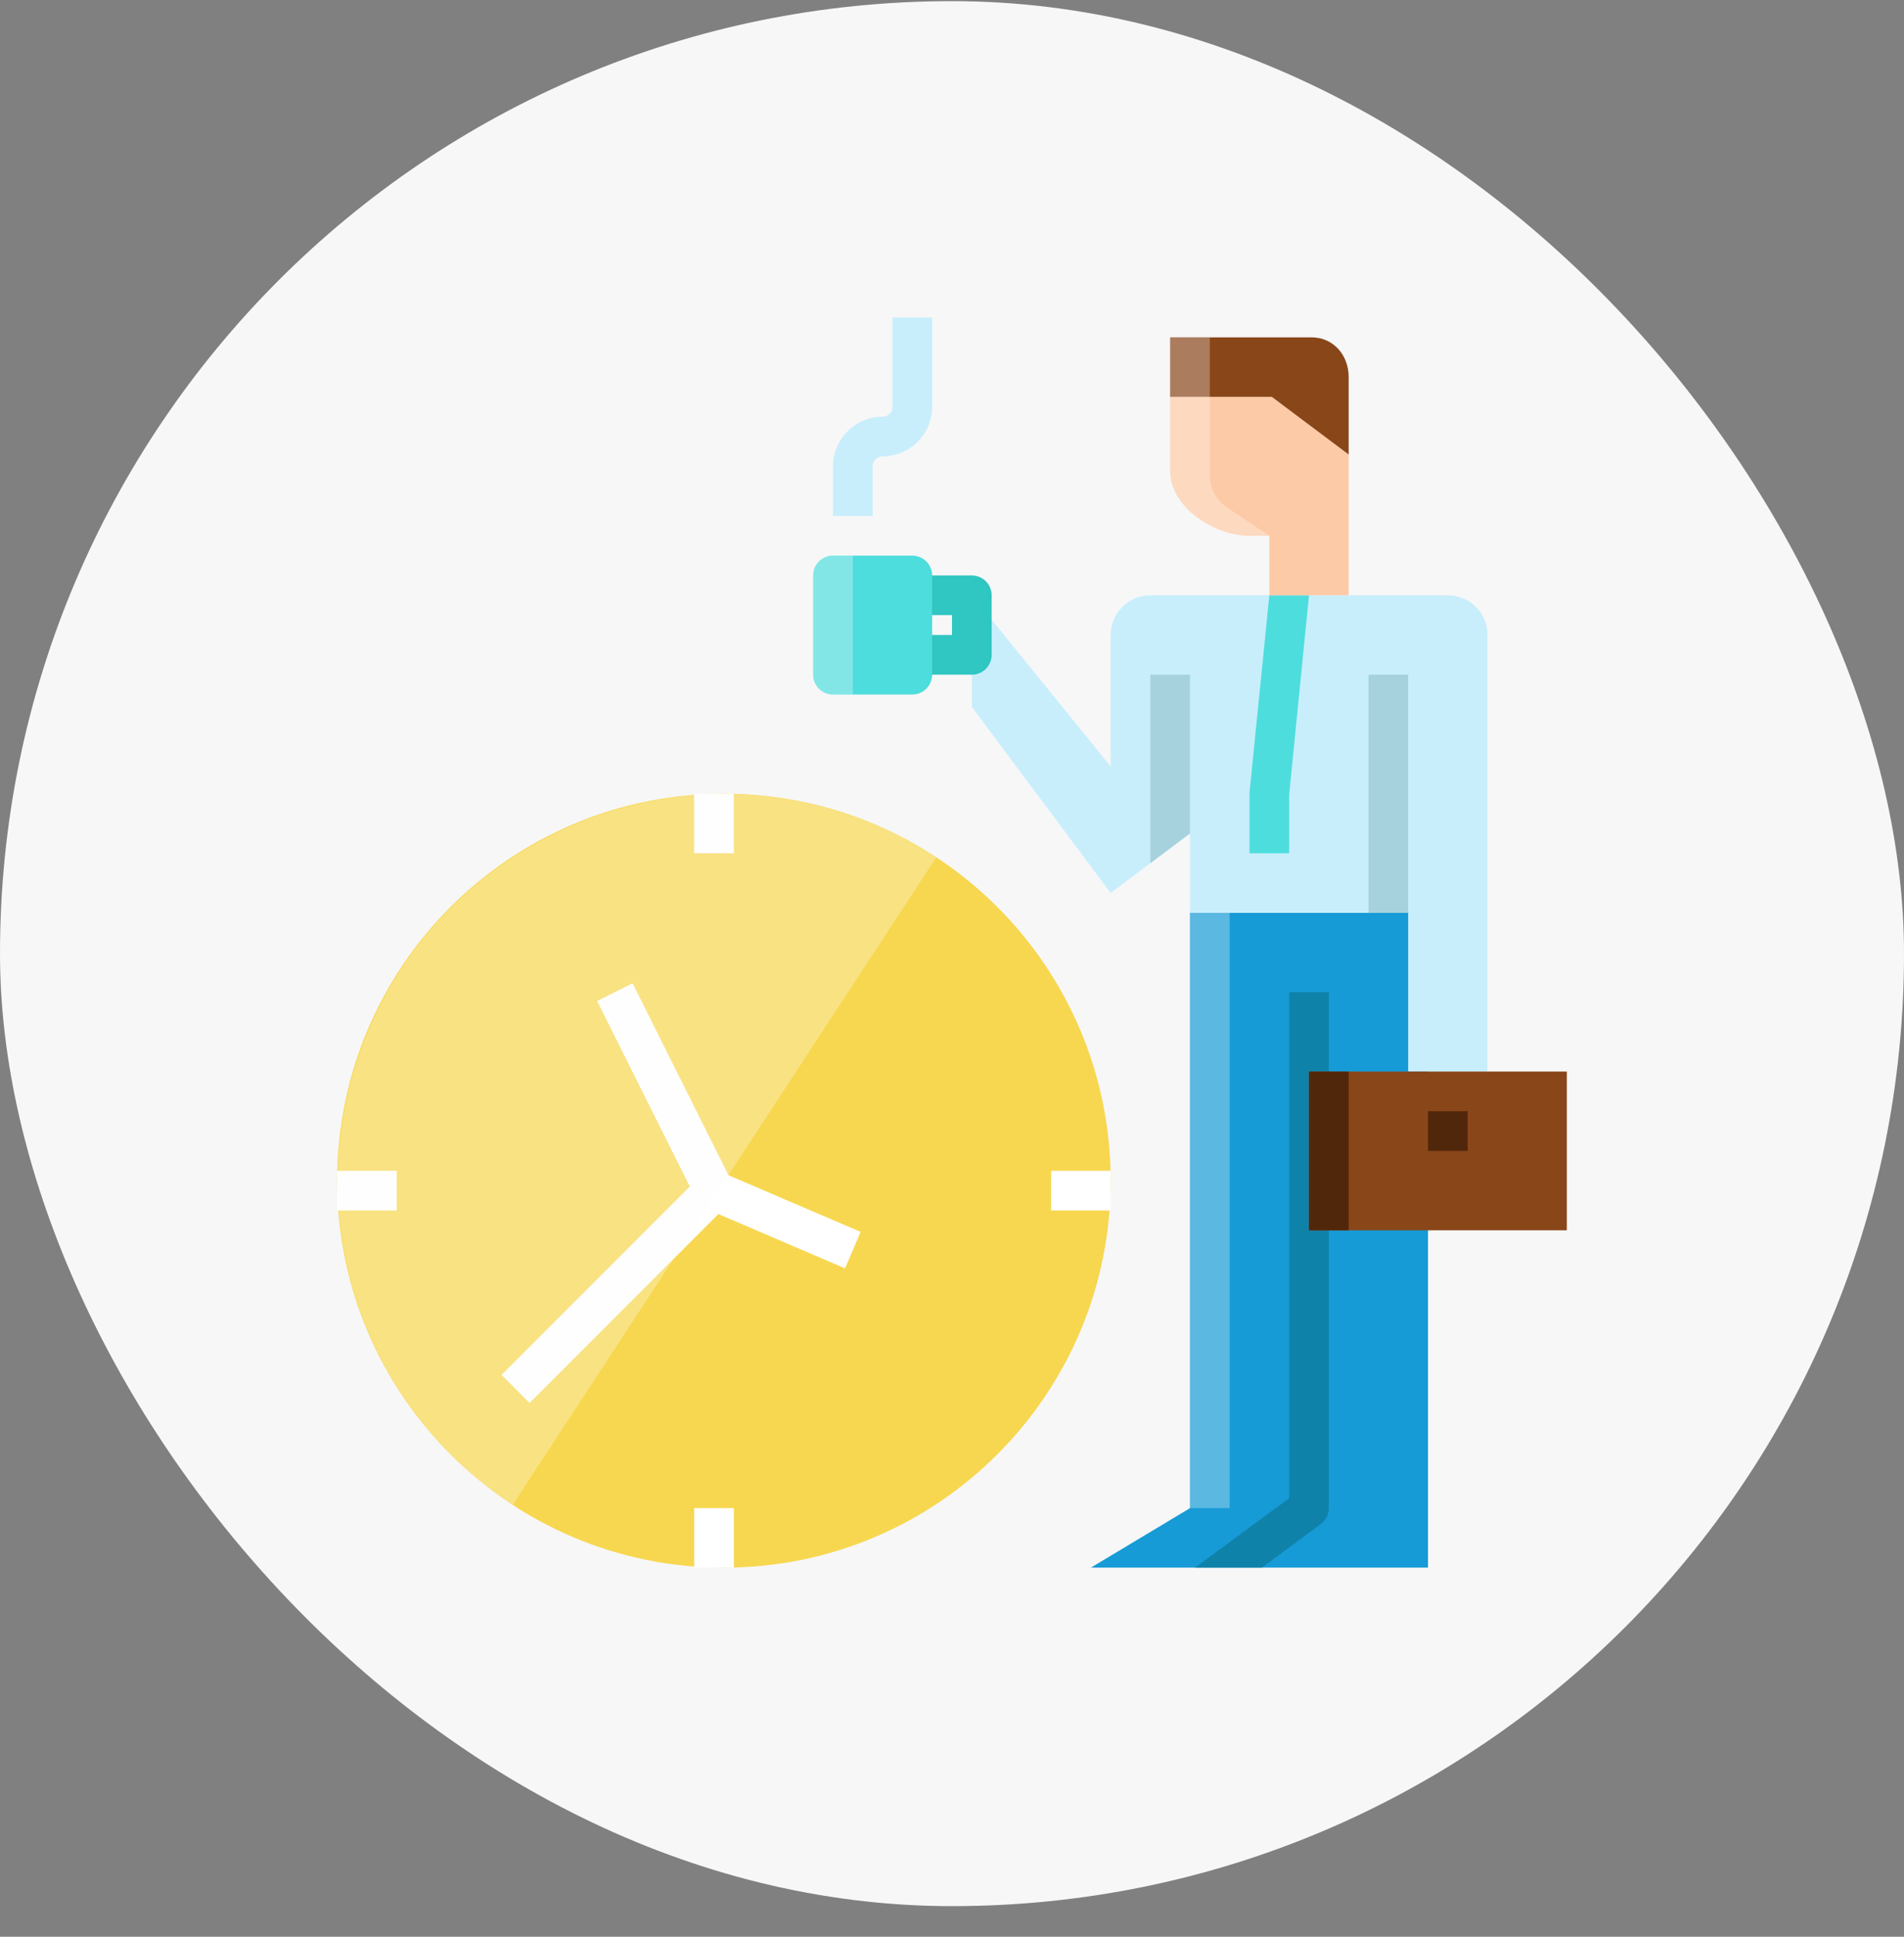
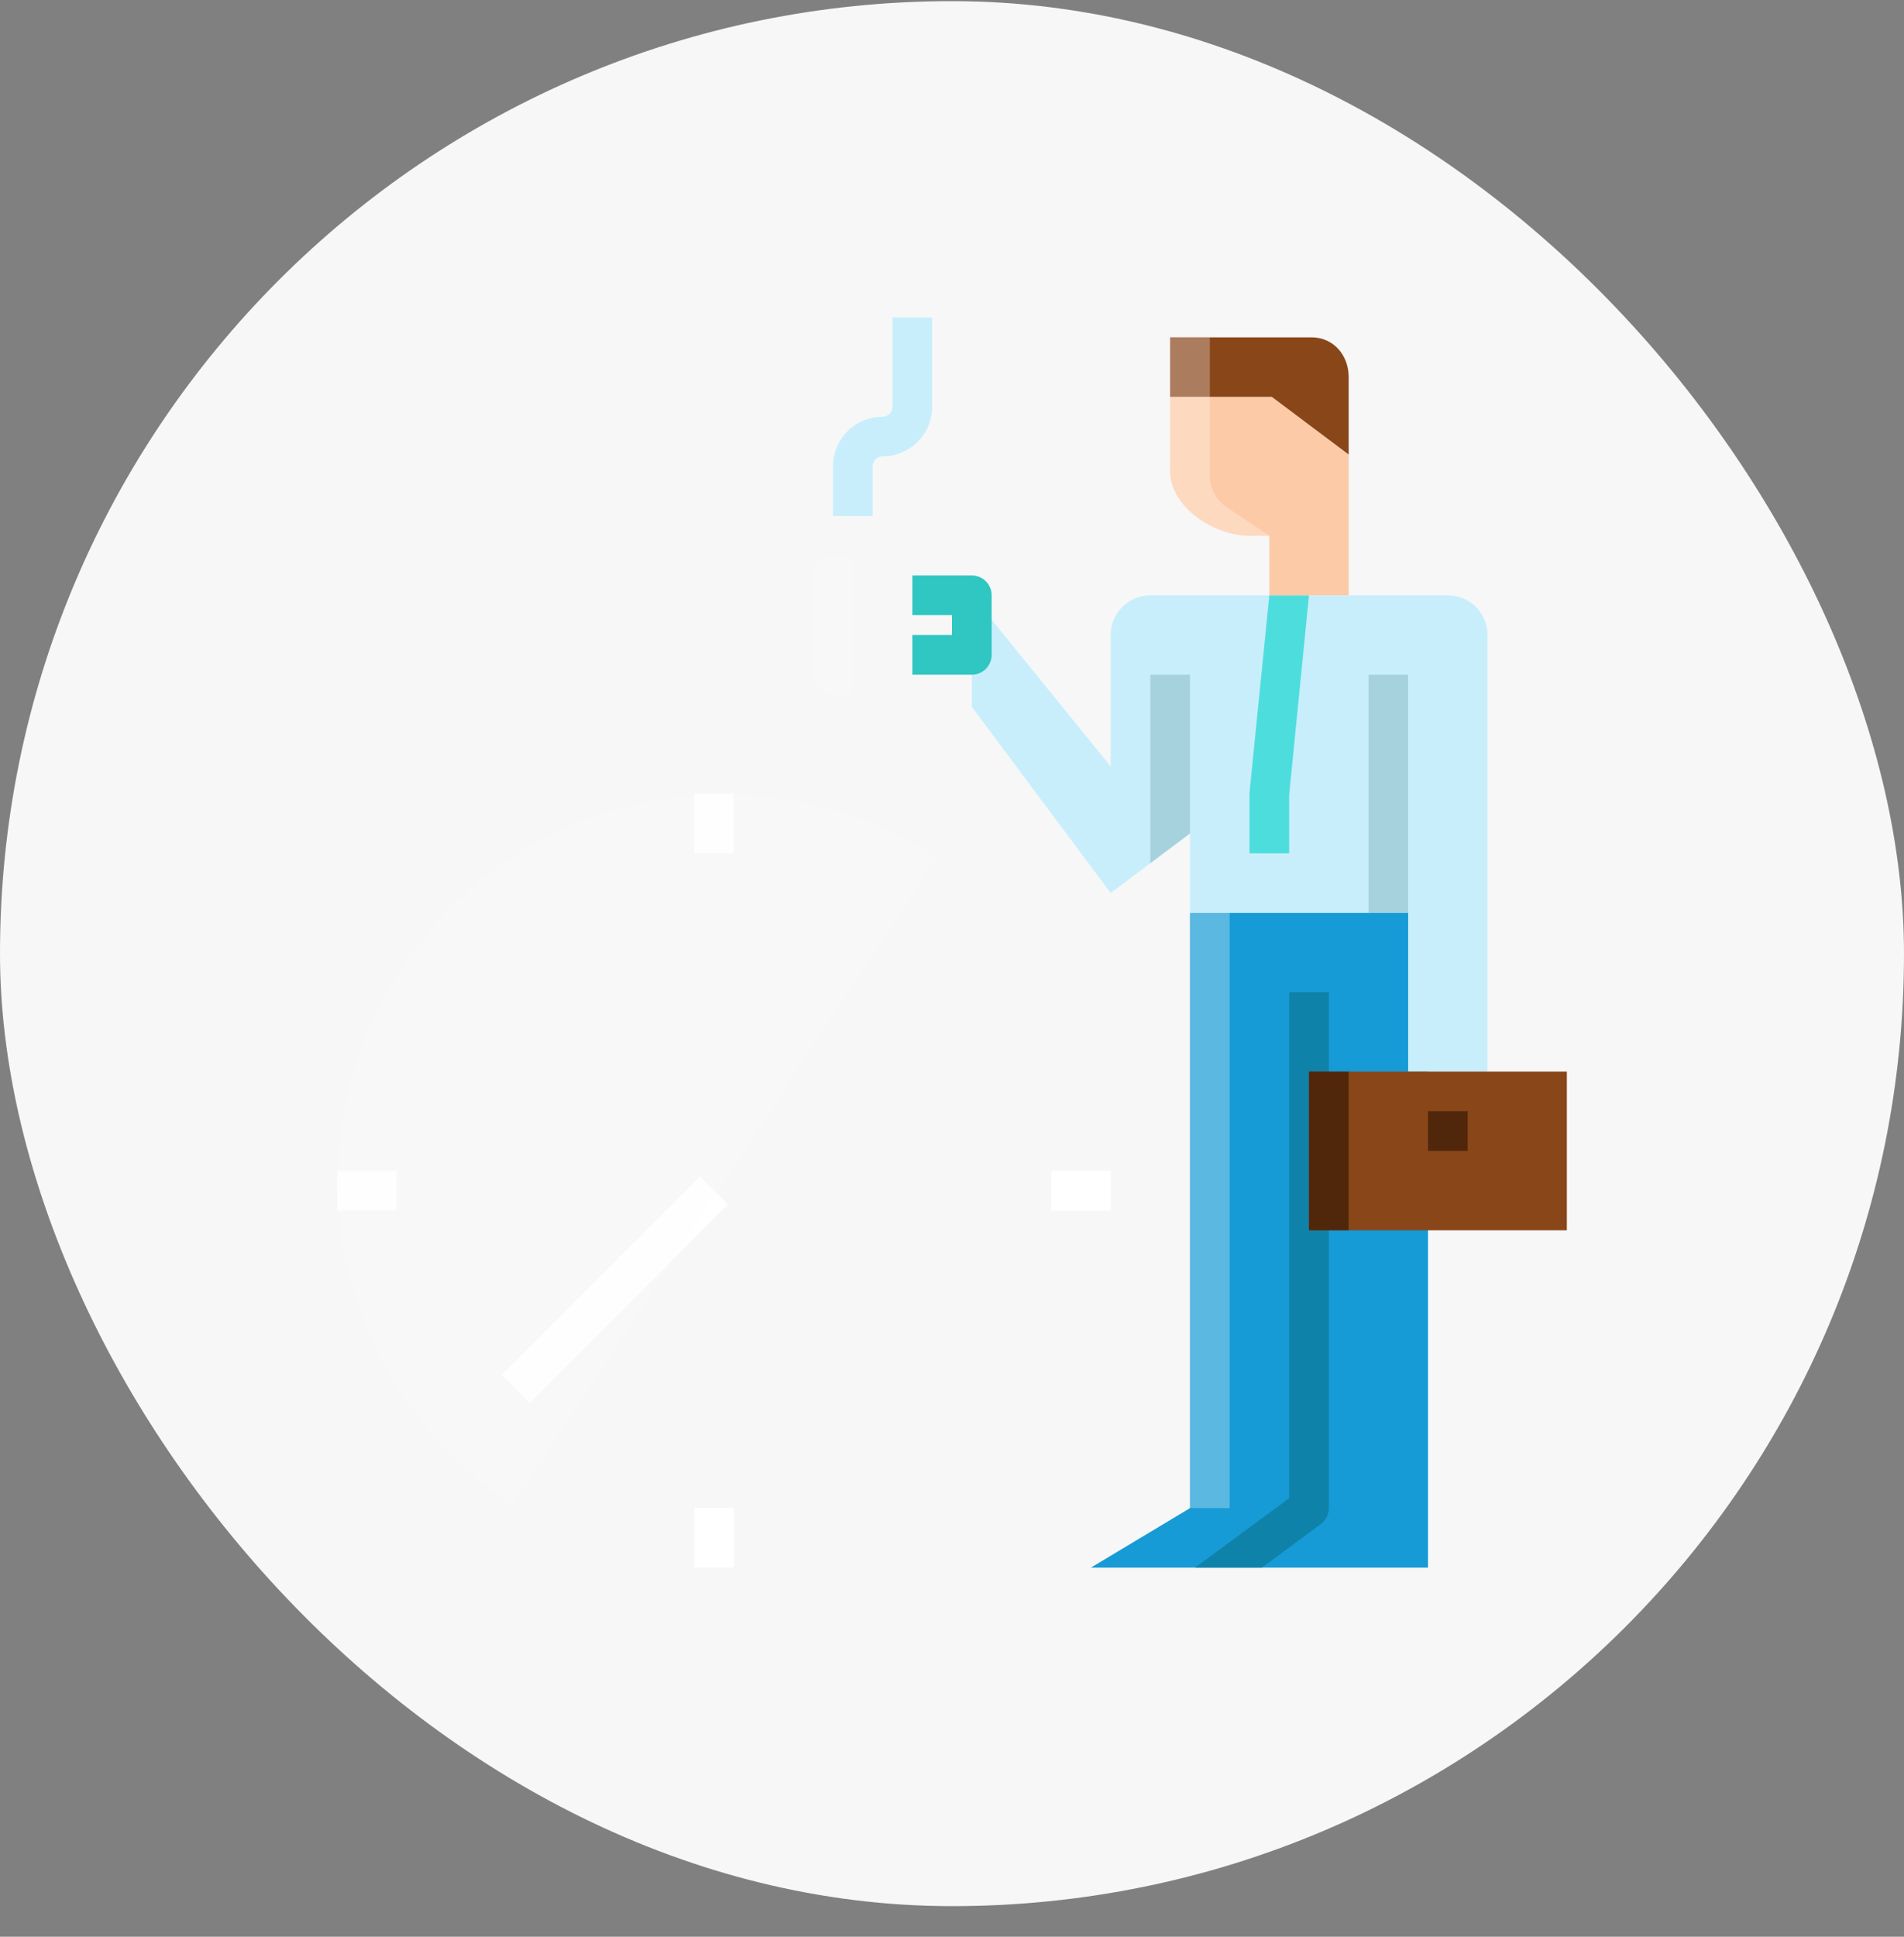
<svg xmlns="http://www.w3.org/2000/svg" width="60" height="61" viewBox="0 0 60 61" fill="none">
  <rect x="0" y="0" width="60" height="61" fill="#808080" stroke="none" />
  <rect y="0.036" width="60" height="60" rx="30" fill="#F7F7F7" />
  <g clip-path="url(#clip0_434_128)">
    <path d="M45 49.375V28.75H37.5V47.5L34.375 49.375H45Z" fill="#169BD6" />
    <path d="M37.5 26.25L35 28.125L30.625 22.265V18.75L35 24.14V20C35 19.668 35.132 19.35 35.366 19.116C35.6 18.881 35.919 18.75 36.25 18.75H45.626C45.948 18.75 46.257 18.873 46.489 19.095C46.721 19.317 46.86 19.619 46.875 19.94V33.75H44.375V28.75H37.5V26.25Z" fill="#C8EEFC" />
    <path d="M43.125 21.25H44.375V28.75H43.125V21.25Z" fill="#A6D2DD" />
    <path d="M39.375 26.875H40.625V25.031L41.25 18.75H40L39.378 24.937C39.376 24.958 39.375 24.979 39.375 25V26.875Z" fill="#4EDDDD" />
    <path d="M36.25 27.187L37.5 26.25V21.25H36.25V27.187Z" fill="#A6D2DD" />
    <path d="M42.5 14.316V18.75H40V16.875H39.375C38.253 16.875 36.875 15.965 36.875 14.843V12.5H40.078L42.5 14.316Z" fill="#FDCAA7" />
    <path d="M41.328 10.625C42.018 10.625 42.5 11.184 42.5 11.875V14.316L40.078 12.5H36.875V10.625H41.328Z" fill="#894619" />
    <path d="M39.766 49.375L41.625 48C41.703 47.941 41.766 47.866 41.809 47.779C41.852 47.692 41.875 47.597 41.875 47.5V31.25H40.625V47.187L37.656 49.375H39.766Z" fill="#0F82AA" />
    <path opacity="0.3" d="M37.5 28.75H38.75V47.5H37.5V28.75Z" fill="#FAFBFC" />
    <path opacity="0.3" d="M38.125 14.971V10.625H36.875V14.843C36.875 15.965 38.253 16.875 39.375 16.875H40L38.669 15.987C38.502 15.876 38.364 15.725 38.27 15.547C38.175 15.37 38.125 15.172 38.125 14.971Z" fill="#FAFBFC" />
    <path d="M30.625 21.25H28.75V20H30V19.375H28.75V18.125H30.625C30.791 18.125 30.95 18.19 31.067 18.308C31.184 18.425 31.25 18.584 31.25 18.75V20.625C31.25 20.79 31.184 20.949 31.067 21.067C30.95 21.184 30.791 21.25 30.625 21.25Z" fill="#30C6C2" />
    <path d="M27.5 16.25H26.25V14.687C26.25 14.273 26.415 13.876 26.708 13.583C27.001 13.29 27.398 13.125 27.812 13.125C27.895 13.125 27.975 13.092 28.034 13.033C28.092 12.974 28.125 12.895 28.125 12.812V10H29.375V12.812C29.375 13.226 29.21 13.623 28.917 13.916C28.624 14.209 28.227 14.374 27.812 14.375C27.73 14.375 27.65 14.408 27.591 14.466C27.533 14.525 27.5 14.604 27.5 14.687V16.25Z" fill="#C8EEFC" />
-     <path d="M22.812 49.375C29.544 49.375 35 43.918 35 37.187C35 30.456 29.544 25 22.812 25C16.081 25 10.625 30.456 10.625 37.187C10.625 43.918 16.081 49.375 22.812 49.375Z" fill="#F7D74F" />
-     <path d="M26.629 39.949L22.254 38.074C22.118 38.016 22.007 37.911 21.941 37.779L18.816 31.529L19.934 30.97L22.957 37.015L27.121 38.8L26.629 39.949Z" fill="white" />
    <path d="M15.805 43.304L22.054 37.055L22.938 37.938L16.689 44.188L15.805 43.304Z" fill="white" />
    <path d="M21.875 25H23.125V26.875H21.875V25Z" fill="white" />
    <path d="M21.875 47.5H23.125V49.375H21.875V47.5Z" fill="white" />
    <path d="M33.125 36.875H35V38.125H33.125V36.875Z" fill="white" />
    <path d="M10.625 36.875H12.5V38.125H10.625V36.875Z" fill="white" />
    <path d="M41.25 33.75H49.375V38.75H41.25V33.75Z" fill="#894619" />
    <path d="M45 35H46.25V36.25H45V35Z" fill="#51270B" />
-     <path d="M28.75 17.5H26.25C25.905 17.5 25.625 17.779 25.625 18.125V21.25C25.625 21.595 25.905 21.875 26.25 21.875H28.75C29.095 21.875 29.375 21.595 29.375 21.25V18.125C29.375 17.779 29.095 17.5 28.75 17.5Z" fill="#4EDDDD" />
    <path opacity="0.3" d="M29.507 27.002C26.803 25.232 23.506 24.608 20.341 25.269C17.177 25.929 14.405 27.82 12.634 30.524C10.864 33.229 10.24 36.526 10.901 39.69C11.561 42.855 13.452 45.627 16.156 47.397L29.507 27.002Z" fill="#FAFBFC" />
    <path opacity="0.3" d="M26.875 17.5H26.25C26.084 17.5 25.925 17.565 25.808 17.683C25.691 17.8 25.625 17.959 25.625 18.125V21.25C25.625 21.415 25.691 21.574 25.808 21.692C25.925 21.809 26.084 21.875 26.25 21.875H26.875V17.5Z" fill="#FAFBFC" />
    <path d="M41.25 33.75H42.5V38.75H41.25V33.75Z" fill="#51270B" />
  </g>
  <defs>
    <clipPath id="clip0_434_128">
      <rect width="40" height="40" fill="white" transform="translate(10 10)" />
    </clipPath>
  </defs>
</svg>